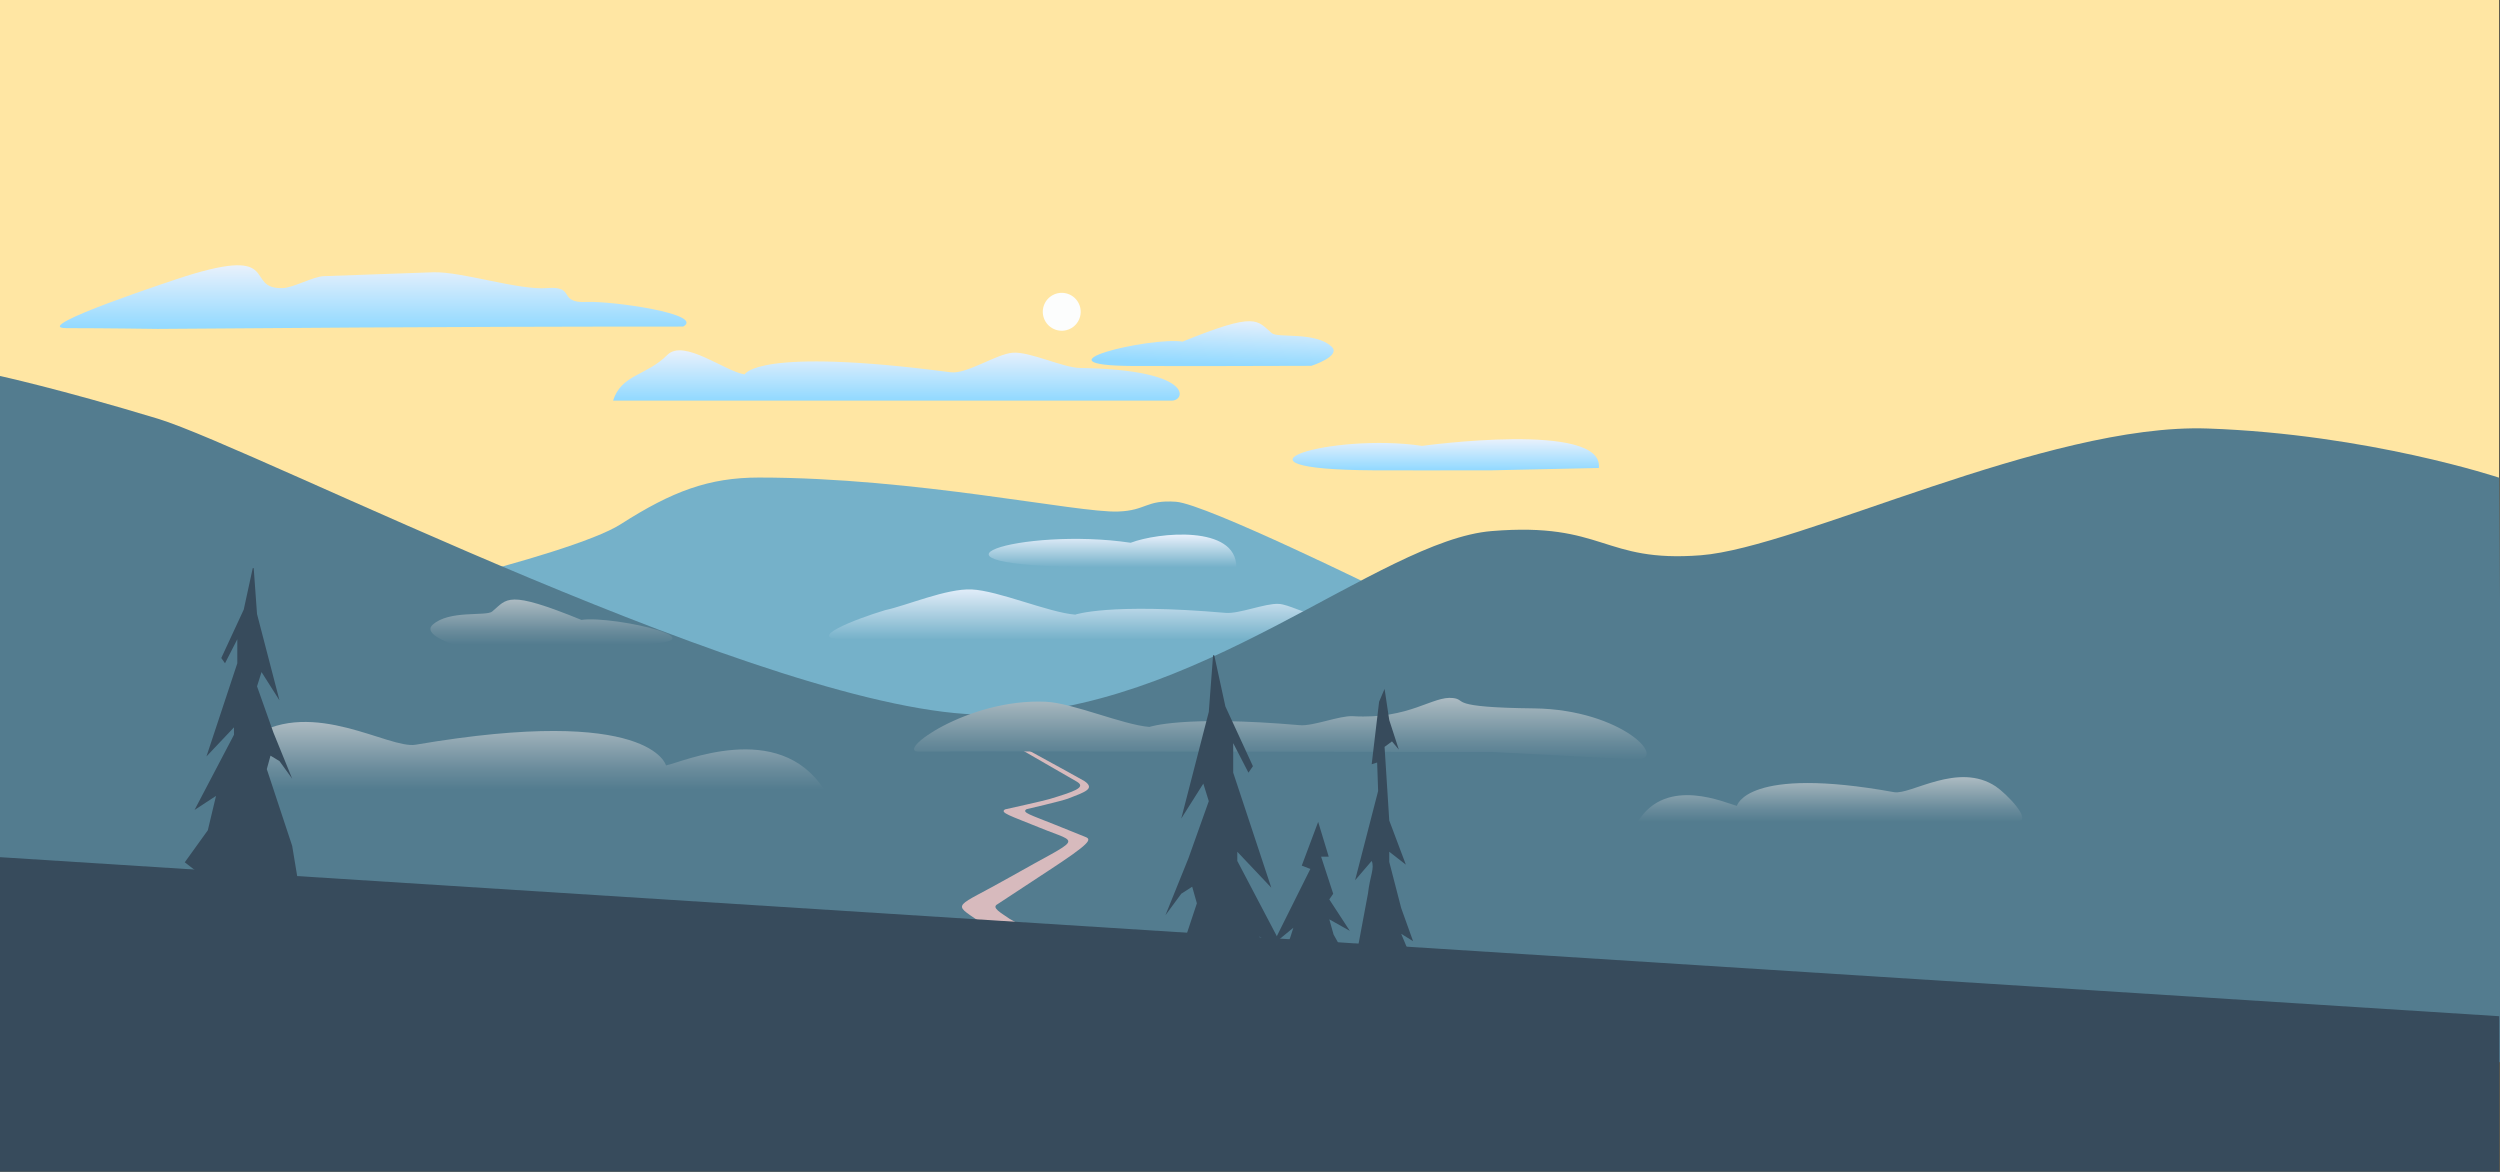
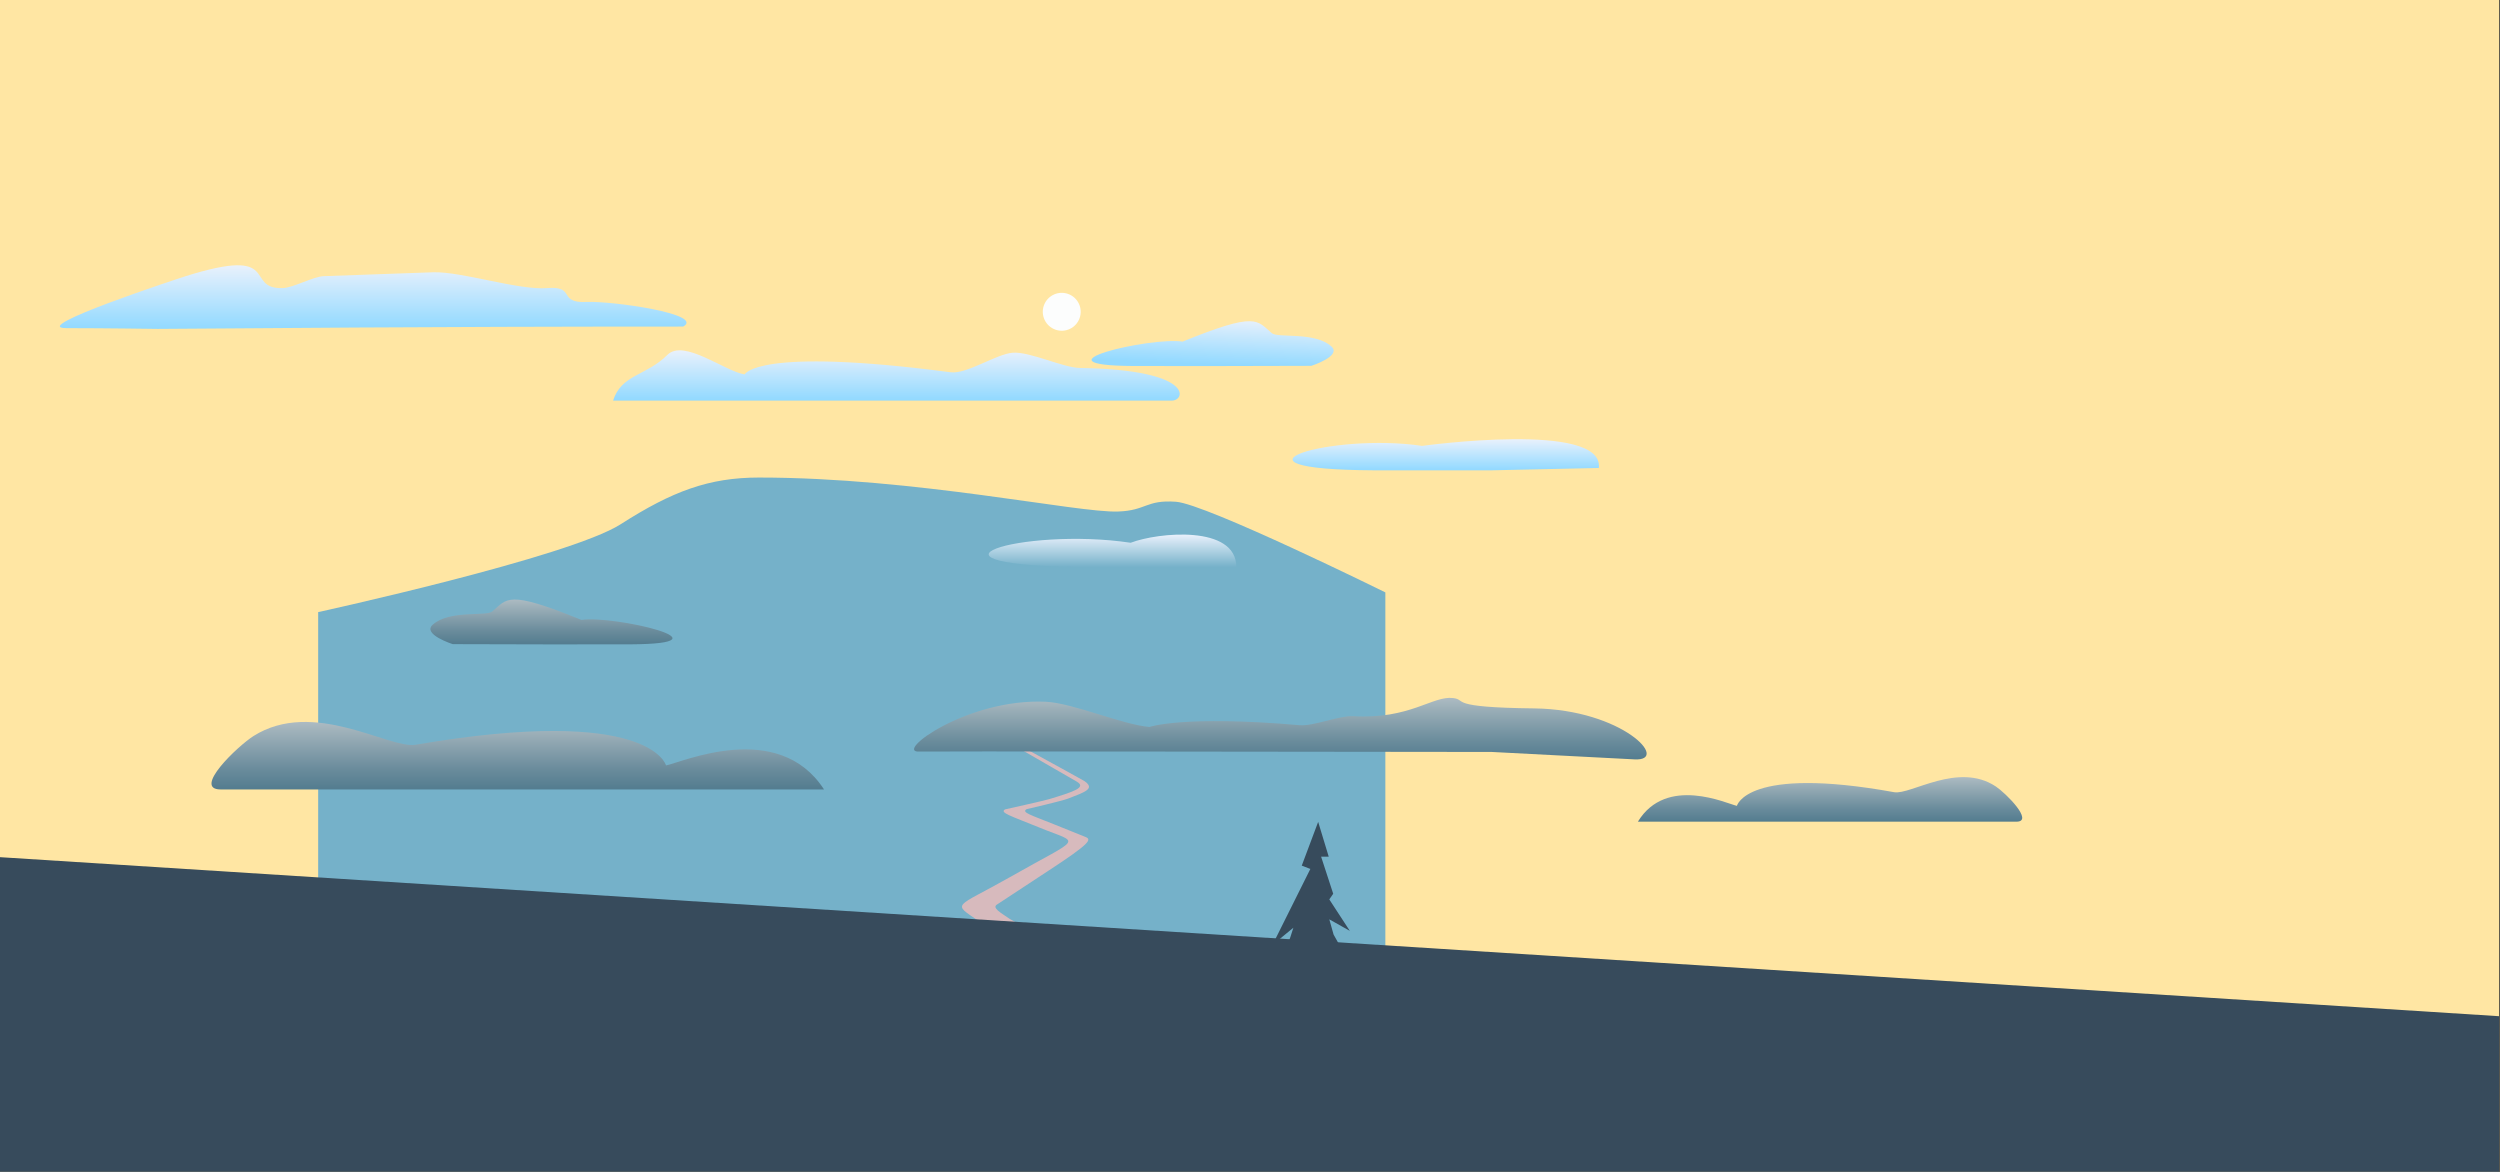
<svg xmlns="http://www.w3.org/2000/svg" version="1.1" id="_x2014_ÎÓÈ_x5F_1" x="0px" y="0px" viewBox="0 0 1280 600" style="enable-background:new 0 0 1280 600;" xml:space="preserve">
  <rect x="0" y="0" width="1280" height="600" fill="#333333" stroke="none" />
  <style type="text/css">
	.st0{fill:#FFE6A3;}
	.st1{fill:#75B1C9;}
	.st2{fill:url(#SVGID_1_);}
	.st3{fill:#537C8F;}
	.st4{fill:#D7BABD;}
	.st5{fill:#FCFDFD;}
	.st6{fill:url(#SVGID_00000062889737728203293790000000745542449624616099_);}
	.st7{fill:url(#SVGID_00000133507128065254372300000014263750600735290558_);}
	.st8{fill:url(#SVGID_00000067937231109120973800000004209753574120267702_);}
	.st9{fill:url(#SVGID_00000008859628478157263870000016858644652565335985_);}
	.st10{fill:url(#SVGID_00000139257612827393908790000017296370855893644179_);}
	.st11{fill:url(#SVGID_00000150822047135204329510000013919314836327463052_);}
	.st12{fill:url(#SVGID_00000023994096727776230940000017469408649270378893_);}
	.st13{fill:url(#SVGID_00000085963024865957447610000005464606024177851027_);}
	.st14{fill:url(#SVGID_00000085236611712742213650000000340804063161259409_);}
	.st15{fill:#374B5C;}
</style>
  <rect id="sky" x="0" y="-0.5" class="st0" width="1279.6" height="601.2" />
  <path id="back_mount" class="st1" d="M572.5,261.9c-20.8,0.8-103.5-17.4-183.9-17.4c-25.6,0-44.4,7-70.8,23.9  c-26.4,16.9-154.9,45-154.9,45v182.4h546.4V303.3c0,0-91.8-45.3-107.2-46.4C586.7,255.8,587,261.4,572.5,261.9z" />
  <linearGradient id="SVGID_1_" gradientUnits="userSpaceOnUse" x1="45.586" y1="327.522" x2="45.586" y2="299.867" gradientTransform="matrix(-1 0 0 1 638.548 0)">
    <stop offset="0" style="stop-color:#75B1C9" />
    <stop offset="1" style="stop-color:#E9F1FC" />
  </linearGradient>
-   <path class="st2" d="M761.4,314.4c-11.2-5.1-30.1-10.6-62-14.5c-7.4-0.9-19.2,15-25.8,14.8c-4.9-0.2-14-5.3-18.9-5.5  c-6.9-0.4-20.3,5.2-27.2,4.6c-59.8-5.2-77,0.9-77,0.9c-13.6-1.1-39.4-12.3-53-12.9c-12.8-0.6-33.1,8.2-44.3,10.6  c-15.1,4.5-42.6,15.2-20.4,14.9c19.2-0.2,263.1,0.1,328.6,0.3V314.4z" />
-   <path id="front_mount" class="st3" d="M80.9,214.4C30.1,199-0.9,192.3-0.9,192.3v304.1l81.7,0.4l1200.7,47.1l-1.9-299.3  c0,0-66.8-22.3-149.2-25.2s-209.2,61-259.6,64.9c-50.4,3.9-49.3-17.1-107-12.4s-151.5,93.7-259.1,94S131.6,229.9,80.9,214.4z" />
  <path id="road_1_" class="st4" d="M517,470.5c-4.4-3.1-9.7-5.8-6.2-7.6c0,0,16.3-10.7,25.7-16.9c21.9-14.3,22.6-16.2,19.2-17.5  c-3.4-1.4-10.3-4.1-15.4-6.2c-12.6-5.1-17.4-6.3-14.7-8c0,0,18.1-4.2,21.2-5.4c8.8-3.4,14.1-5.1,8.4-9c-0.8-0.6-53.3-29.3-60.2-32.9  c-1.4,0-1.4,0.5,1,1.3c31.9,18.5,54.8,31.5,55.5,32c4.7,2.9-1.6,5-14.1,8.8c-2.5,0.8-22.8,5.3-22.8,5.3c-2.9,1.7,2.6,3.2,17.8,9.4  c21,8.6,22.1,4-15.5,25.4c-28.2,16-29.8,12.8-15.6,22.5c1.6,1.1,22.3,15.5,35.9,24.9h35.2C551.6,487.2,519.9,472.6,517,470.5z" />
  <ellipse id="sun" transform="matrix(0.331 -0.944 0.944 0.331 212.737 619.869)" class="st5" cx="543.6" cy="159.9" rx="9.7" ry="9.7" />
  <g id="clouds_8_">
    <linearGradient id="SVGID_00000000196018161145571340000010632702496307935155_" gradientUnits="userSpaceOnUse" x1="4180.627" y1="168.482" x2="4180.627" y2="135.845" gradientTransform="matrix(-1 0 0 1 4371.725 0)">
      <stop offset="0" style="stop-color:#91D9FF" />
      <stop offset="1" style="stop-color:#E9F1FC" />
    </linearGradient>
    <path style="fill:url(#SVGID_00000000196018161145571340000010632702496307935155_);" d="M300.3,154.6c-15,0.7-5.2-8.3-20.1-7.1   c-14.7,1.2-43.6-8.5-58.3-8.1l-56.3,2c-5.4,0.3-15.4,5.9-20.8,6.1c-20.2,0.7,0.3-21.8-49.7-6.1C92.2,142.3,13.7,168,34,168   s46.8,0.4,46.8,0.4c49.5-0.3,132.9-1.2,269-1.2C361.1,160.8,313.2,154,300.3,154.6z" />
    <linearGradient id="SVGID_00000104697974239006542760000001069839644522228409_" gradientUnits="userSpaceOnUse" x1="3362.123" y1="290.424" x2="3362.123" y2="273.677" gradientTransform="matrix(-1 0 0 1 3931.724 0)">
      <stop offset="0" style="stop-color:#75B1C9" />
      <stop offset="1" style="stop-color:#E9F1FC" />
    </linearGradient>
    <path style="fill:url(#SVGID_00000104697974239006542760000001069839644522228409_);" d="M559.5,290.4   c-101.9-0.6-36.1-20.8,19.4-12.5c14.1-5.4,54.1-9.2,54.1,12.4C601.9,290.4,577.8,290.5,559.5,290.4z" />
    <linearGradient id="SVGID_00000044171014563387318410000007838049486770203288_" gradientUnits="userSpaceOnUse" x1="3912.745" y1="205.106" x2="3912.745" y2="179.362" gradientTransform="matrix(-1 0 0 1 4371.725 0)">
      <stop offset="0" style="stop-color:#91D9FF" />
      <stop offset="1" style="stop-color:#E9F1FC" />
    </linearGradient>
    <path style="fill:url(#SVGID_00000044171014563387318410000007838049486770203288_);" d="M341.7,181.7c8.4-8.4,29.5,8.5,39.6,10   c0,0,5.8-14.2,105.4-1.1c8.2,1.1,23.5-9.4,31.8-10c8.8-0.7,25.7,7.7,34.6,7.8c58.3,0.9,54,16.7,46.9,16.7H313.9   C318.2,191.6,330.9,192.5,341.7,181.7z" />
    <linearGradient id="SVGID_00000145018463607105863750000014984693973996973740_" gradientUnits="userSpaceOnUse" x1="3631.5" y1="240.841" x2="3631.5" y2="224.856" gradientTransform="matrix(-1 0 0 1 4371.725 0)">
      <stop offset="0" style="stop-color:#91D9FF" />
      <stop offset="1" style="stop-color:#E9F1FC" />
    </linearGradient>
-     <path style="fill:url(#SVGID_00000145018463607105863750000014984693973996973740_);" d="M703.1,240.8c-84.2-0.5-20.9-19.4,25-12.5   c0,0,93.4-12.9,90.5,11.3l-54.7,1.2C738.2,240.8,718.3,240.9,703.1,240.8z" />
+     <path style="fill:url(#SVGID_00000145018463607105863750000014984693973996973740_);" d="M703.1,240.8c-84.2-0.5-20.9-19.4,25-12.5   c0,0,93.4-12.9,90.5,11.3l-54.7,1.2z" />
    <linearGradient id="SVGID_00000099642019961475057880000008851250117164227238_" gradientUnits="userSpaceOnUse" x1="3750.198" y1="162.507" x2="3751.109" y2="186.642" gradientTransform="matrix(-1 0 0 1 4371.725 0)">
      <stop offset="0" style="stop-color:#E9F1FC" />
      <stop offset="1" style="stop-color:#91D9FF" />
    </linearGradient>
    <path style="fill:url(#SVGID_00000099642019961475057880000008851250117164227238_);" d="M580.5,187.4c-54.1-0.3,8.4-15,25-12.5   c38.3-15.6,37.9-10.8,45.7-4.3c3.1,2.6,22.1-0.9,30.5,6.8c5.4,4.9-10.3,9.9-10.3,9.9C645.6,187.4,595.6,187.5,580.5,187.4z" />
    <linearGradient id="SVGID_00000034080728710430233920000009955966373181563833_" gradientUnits="userSpaceOnUse" x1="2988.751" y1="388.994" x2="2988.751" y2="357.353" gradientTransform="matrix(-1 0 0 1 3644.328 0)">
      <stop offset="0" style="stop-color:#537C8F" />
      <stop offset="0.288" style="stop-color:#698B9B" />
      <stop offset="0.883" style="stop-color:#A1B3BB" />
      <stop offset="1" style="stop-color:#ADBBC2" />
    </linearGradient>
    <path style="fill:url(#SVGID_00000034080728710430233920000009955966373181563833_);" d="M785.6,362.7c-45.1-0.5-34.2-4.4-41.6-5.3   c-10.5-1.3-22.1,11-51.3,9.3c-6.9-0.4-20.3,5.2-27.2,4.6c-59.8-5.2-77,0.9-77,0.9c-13.6-1.1-39.4-12.3-53-12.9   c-40.3-1.9-78.3,26.3-64.7,25.5c3.7-0.2,197.7,0.1,293,0.2c0,0,54.7,2.8,73.1,3.8C855.4,389.8,830.7,363.3,785.6,362.7z" />
    <linearGradient id="SVGID_00000114766523496284223230000016813461696664302467_" gradientUnits="userSpaceOnUse" x1="2371.164" y1="404.177" x2="2371.164" y2="369.645" gradientTransform="matrix(-1 0 0 1 2636.257 0)">
      <stop offset="0" style="stop-color:#537C8F" />
      <stop offset="0.288" style="stop-color:#698B9B" />
      <stop offset="0.883" style="stop-color:#A1B3BB" />
      <stop offset="1" style="stop-color:#ADBBC2" />
    </linearGradient>
    <path style="fill:url(#SVGID_00000114766523496284223230000016813461696664302467_);" d="M129.7,376.9c30.7-19.5,69.5,6.7,83.1,4.4   c120.5-20.6,128.2,10.6,128.2,10.6c8.2-1.6,57.5-23.8,80.9,12.3c0,0-294.3,0-308.9,0C98.4,404.2,121.6,382.1,129.7,376.9z" />
    <linearGradient id="SVGID_00000044172797859234148950000016855659282184552885_" gradientUnits="userSpaceOnUse" x1="1466.204" y1="420.797" x2="1466.204" y2="397.911" gradientTransform="matrix(1 0 0 1 -529.245 0)">
      <stop offset="0" style="stop-color:#537C8F" />
      <stop offset="0.288" style="stop-color:#698B9B" />
      <stop offset="0.883" style="stop-color:#A1B3BB" />
      <stop offset="1" style="stop-color:#ADBBC2" />
    </linearGradient>
    <path style="fill:url(#SVGID_00000044172797859234148950000016855659282184552885_);" d="M1021.9,402.7   c-19.3-12.9-43.6,4.4-52.1,2.9c-75.6-13.7-80.5,7-80.5,7c-5.1-1.1-36.1-15.8-50.7,8.1c0,0,184.6,0,193.8,0S1027,406.1,1021.9,402.7   z" />
    <linearGradient id="SVGID_00000015330956799979357470000010546061368215350445_" gradientUnits="userSpaceOnUse" x1="3491.84" y1="329.938" x2="3491.84" y2="306.947" gradientTransform="matrix(-1 0 0 1 3774.249 0)">
      <stop offset="0" style="stop-color:#537C8F" />
      <stop offset="0.288" style="stop-color:#698B9B" />
      <stop offset="0.883" style="stop-color:#A1B3BB" />
      <stop offset="1" style="stop-color:#ADBBC2" />
    </linearGradient>
    <path style="fill:url(#SVGID_00000015330956799979357470000010546061368215350445_);" d="M322.7,329.9c54.1-0.3-8.4-15-25-12.5   c-38.3-15.6-37.9-10.8-45.7-4.3c-3.1,2.6-22.1-0.9-30.5,6.8c-5.4,4.9,10.3,9.9,10.3,9.9C257.6,329.9,307.6,330,322.7,329.9z" />
  </g>
  <g id="back_trees_3_">
    <path class="st15" d="M694.3,503.3l-4.9-13l-6.6-11.8l-2.2-7.8l10.5,5.9l-10.5-16.1l2-2.9l-6.2-19h3.9l-5.4-17.8l-8.4,22.4l4.4,1.7   l-19.4,38.9l10.7-8.8c-2.9,8.9-0.5,3.2-10.7,24.7l8.9-2.8l-11.8,37L694.3,503.3z" />
-     <polygon class="st15" points="593.2,532.3 650.5,532.3 664.6,521.4 650,501.1 644.8,479.5 658.5,488.4 633.5,440.8 633.5,436.1    650.9,454.5 631.4,395.6 631.4,380.5 639.2,395.6 641.5,392.3 627.4,361.7 621.7,335.5 621.1,335.5 618.9,364.5 604.8,419.1    616.1,401.2 618.9,410.2 608.5,439.4 596.7,468.6 604.8,457.6 610.4,454 612.8,462.5 596.7,511  " />
-     <path class="st15" d="M723.5,492.7l-6.1-14.6l6.1,3.8l-6.1-17l-6.1-23.6v-5.2l8.5,6.6l-8.5-22.6l-2.4-37.7l3.8-2.8l3.5,4.2   l-4.9-15.1l-2.4-16l-2.8,6.6l-3.8,32l2.8-0.9l0.5,14.6l-11.8,45.7l8.5-9.9c1.6,3.8-0.9,7.7-1.9,16.7l-9.4,50.2L723.5,492.7z" />
-     <polygon class="st15" points="143.1,358.6 133.9,344.1 131.6,351.4 140,375.1 149.6,398.7 143.1,389.7 138.5,386.9 136.6,393.8    149.6,433.1 154.2,460.9 146.1,453.3 145,461.7 157.6,490.3 94.6,441.5 106.4,425.1 110.6,407.5 99.6,414.7 119.8,376.2    119.8,372.4 105.7,387.3 121.5,339.6 121.5,327.3 115.2,339.6 113.3,336.9 124.8,312.1 129.4,290.9 129.9,290.9 131.6,314.4  " />
  </g>
  <polygon id="front_hill_2_" class="st15" points="-2.7,438.7 -2.7,600.8 1279.6,600.8 1279.6,520.3 " />
</svg>